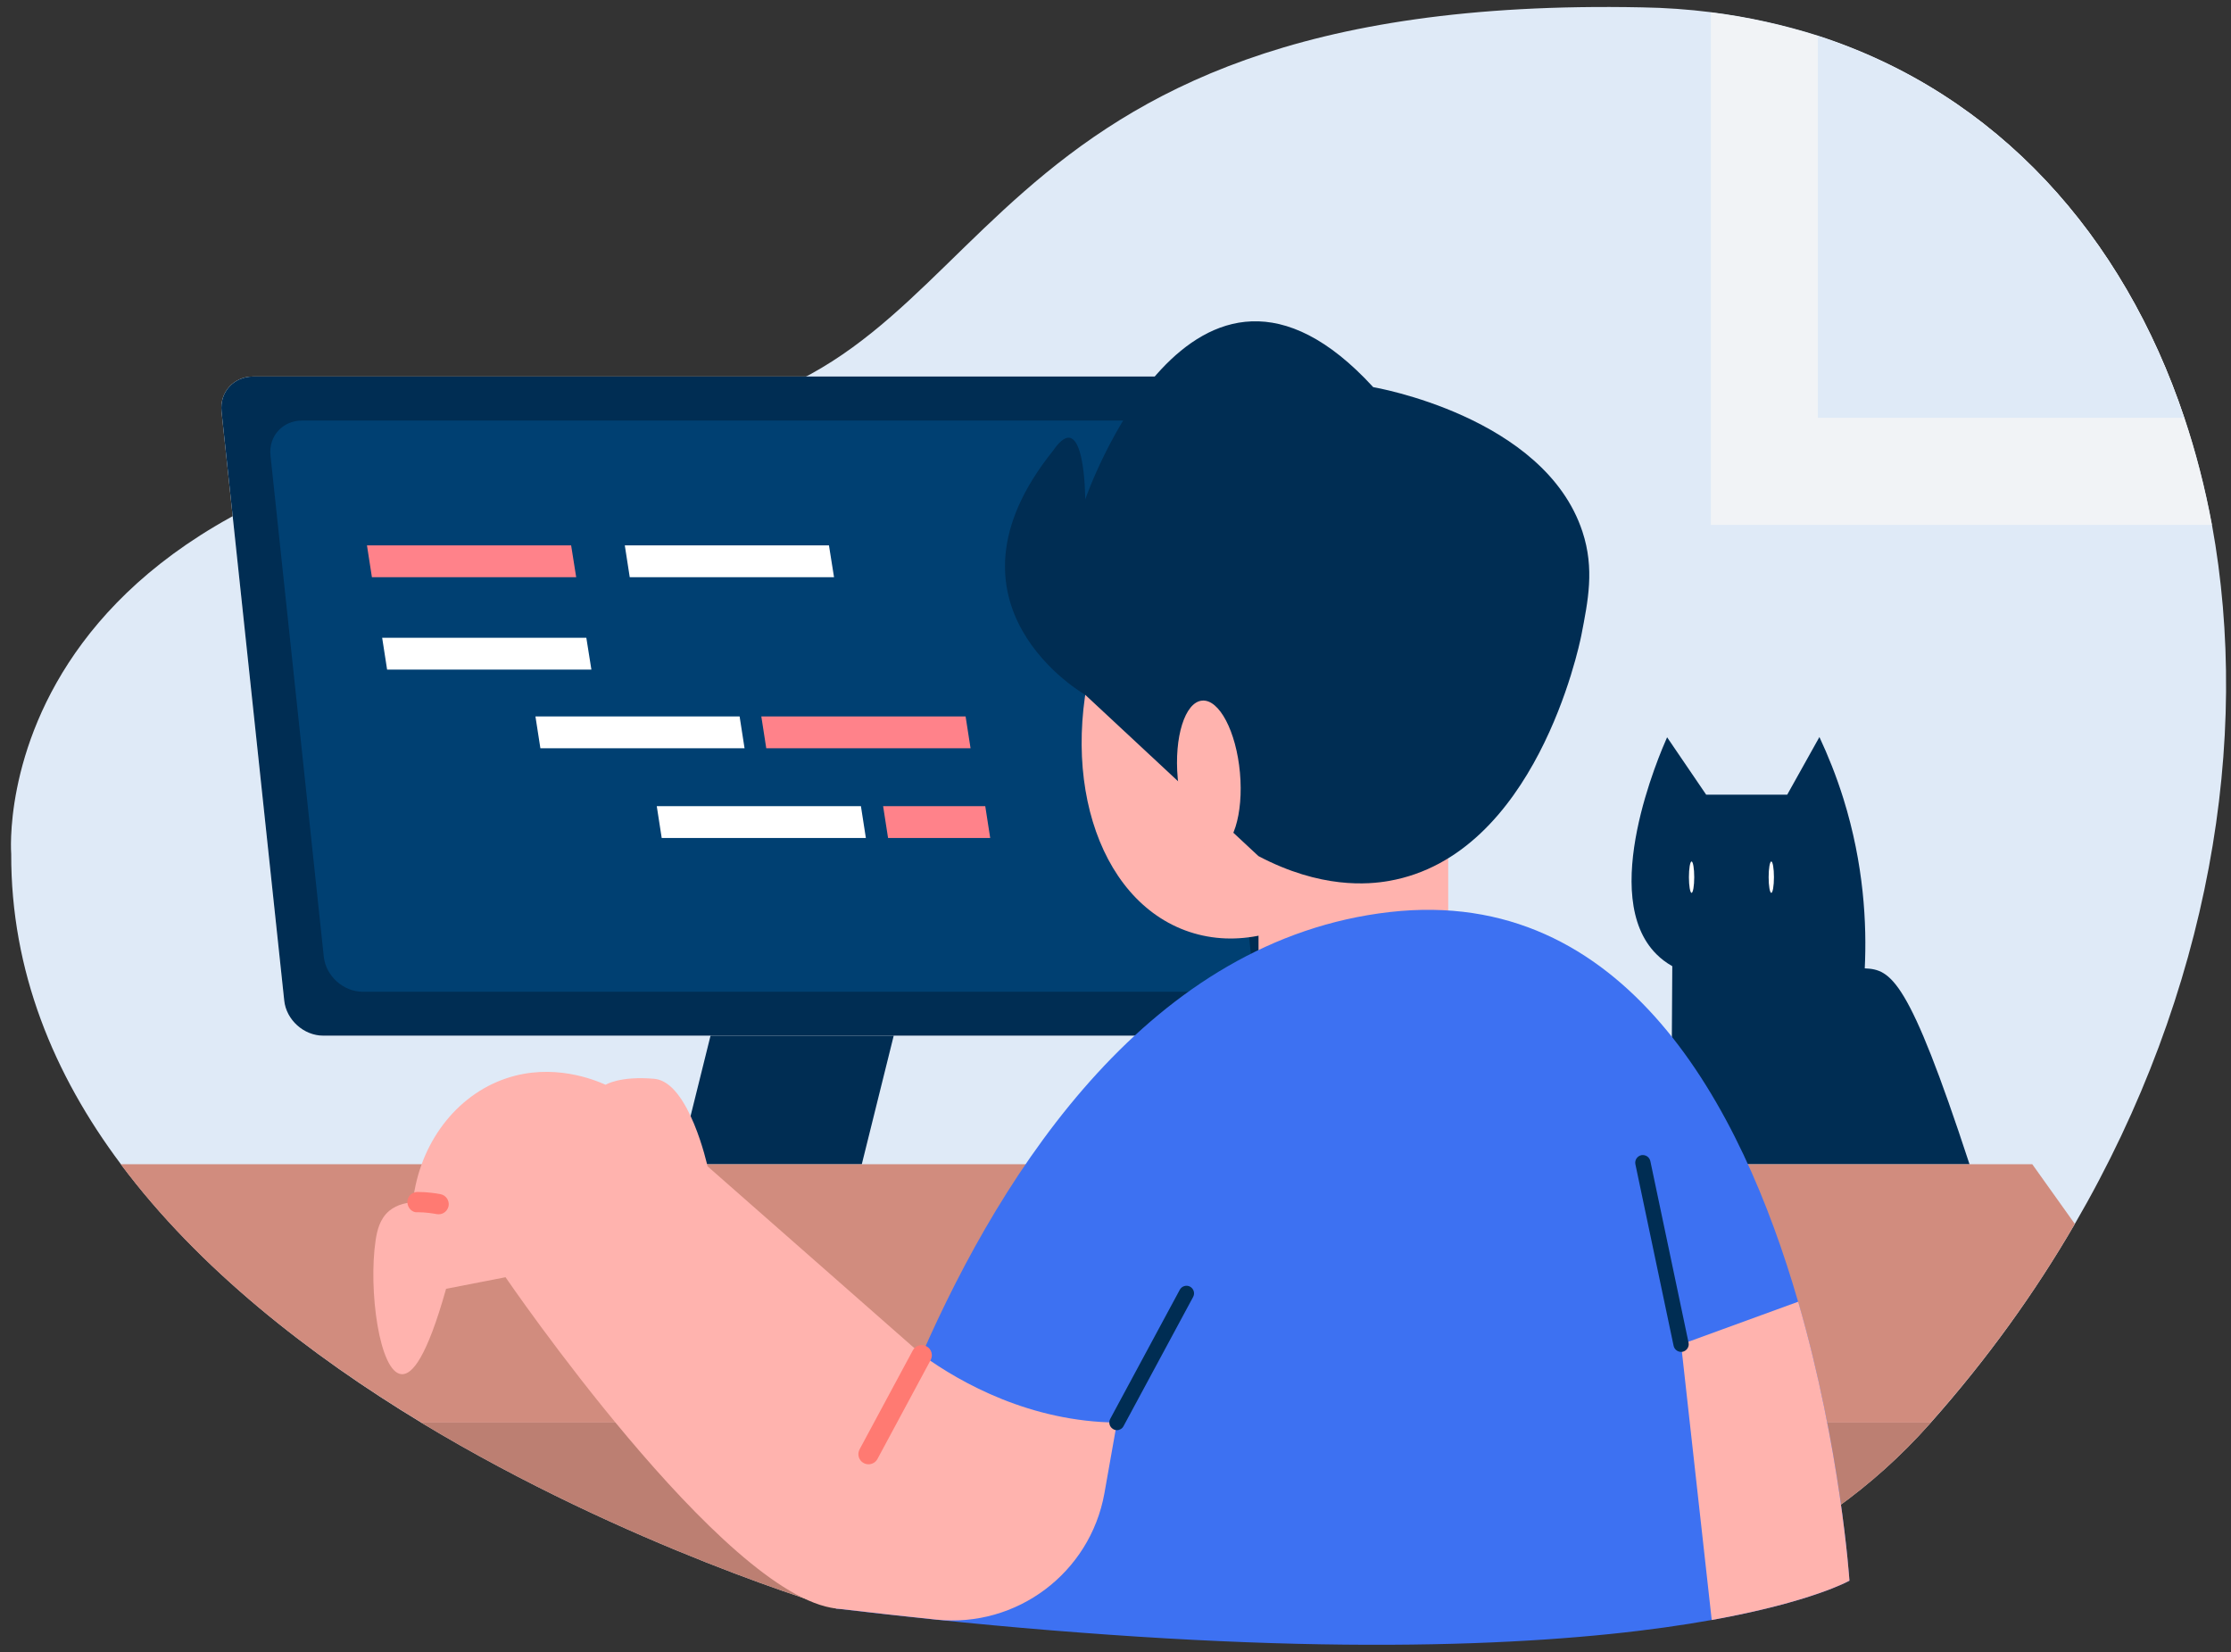
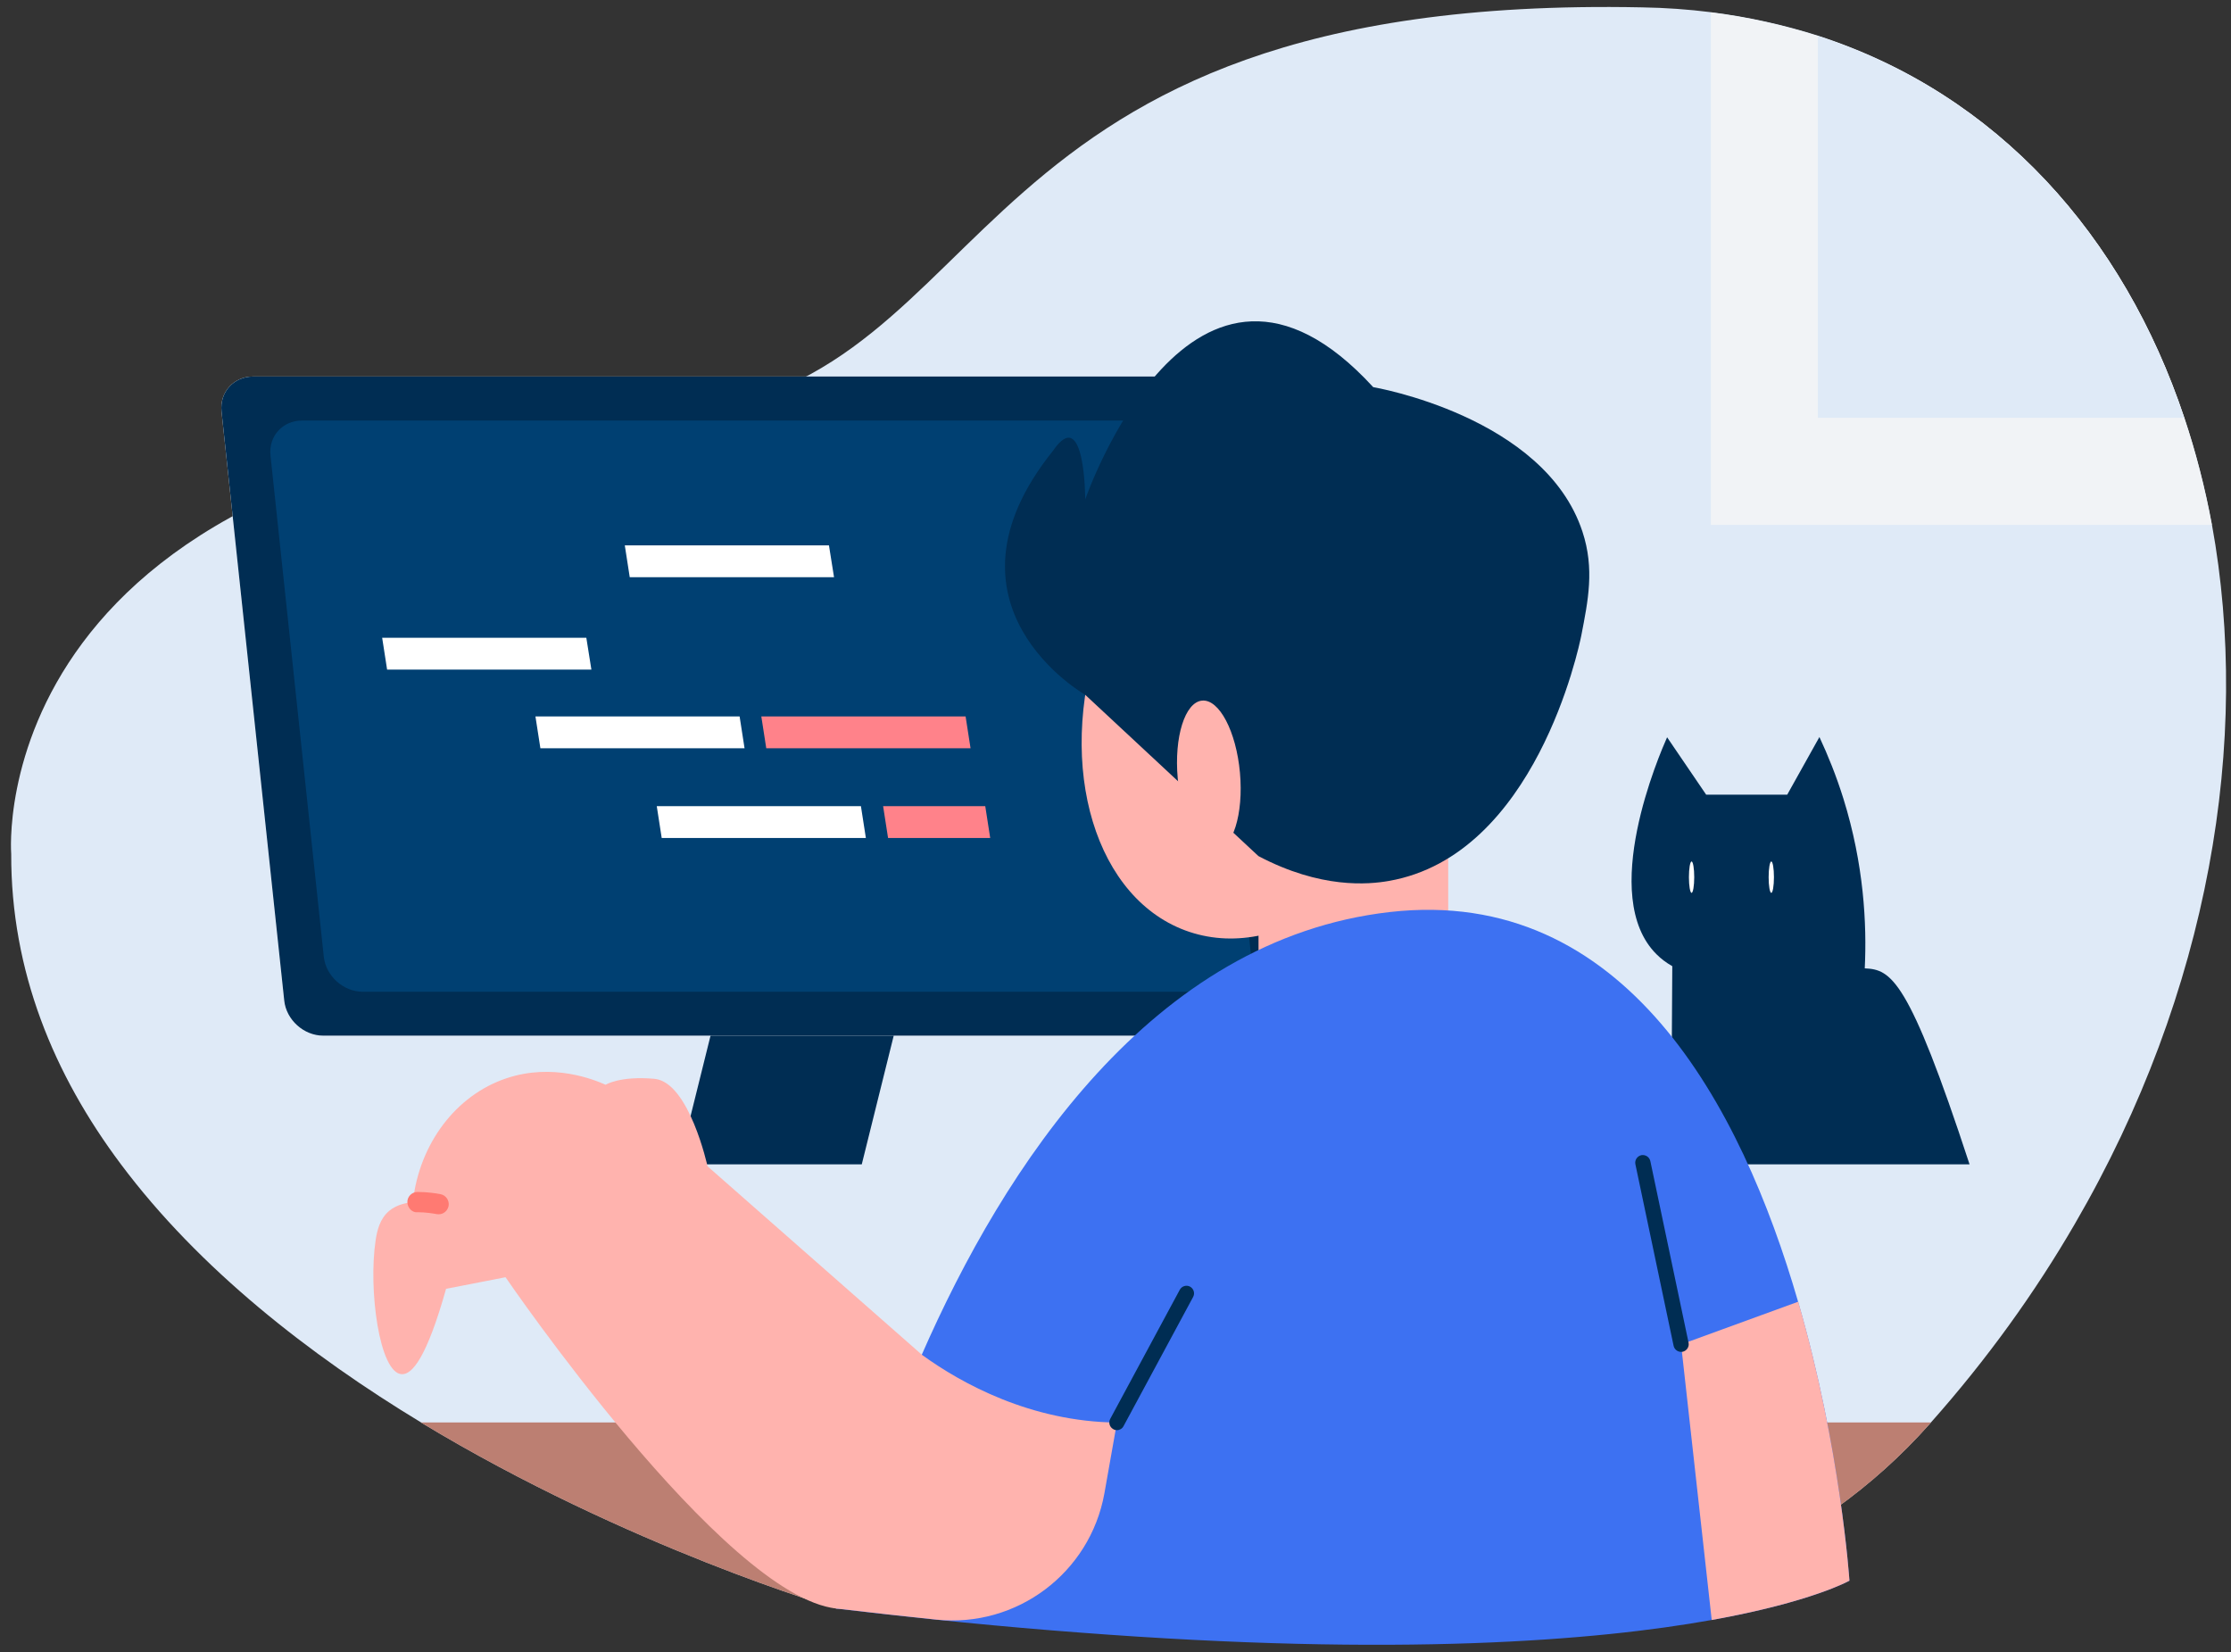
<svg xmlns="http://www.w3.org/2000/svg" version="1.1" id="Capa_1" x="0px" y="0px" viewBox="0 0 185 137" style="enable-background:new 0 0 185 137;" xml:space="preserve">
  <rect x="0" y="0" width="185" height="137" fill="#333333" stroke="none" />
  <style type="text/css">
	.st0{fill:#DFEAF7;}
	.st1{fill:#F1F3F6;}
	.st2{fill:#002D53;}
	.st3{fill:#FFFFFF;}
	.st4{fill:#004072;}
	.st5{fill:#FF828A;}
	.st6{fill:#BC7F72;}
	.st7{fill:#D18C7E;}
	.st8{fill:#FFB3AE;}
	.st9{fill:#3D71F2;}
	.st10{fill:#FF7A72;}
</style>
  <g>
    <g>
      <g>
        <path class="st0" d="M172.05,101.48c-3.29,5.67-7.25,11.19-11.93,16.46l-0.02,0.02c-0.05,0.05-0.1,0.12-0.15,0.17     c-9.3,10.44-22.81,16.13-36.79,15.94l-53.82-0.71c0,0-17.22-5.02-34.41-15.41c-0.02,0-0.02-0.02-0.03-0.02     c-9.2-5.57-18.39-12.72-24.89-21.42c-5.54-7.4-9.11-15.98-9.08-25.71c0,0-2.79-34.52,55.72-36.47     c26.74-3.12,22.19-34.88,79.5-33.72c1.96,0.03,3.88,0.17,5.71,0.4c3.12,0.39,6.09,1.06,8.9,1.95     c14.9,4.83,25.33,16.6,30.36,31.65c0.96,2.85,1.73,5.82,2.3,8.89C186.67,61.29,183.26,82.21,172.05,101.48z" />
      </g>
      <g>
        <g>
          <path class="st1" d="M183.41,43.52h-41.54V1.03c3.12,0.39,6.08,1.07,8.89,1.96c14.91,4.83,25.33,16.59,30.37,31.65      C182.08,37.48,182.84,40.46,183.41,43.52z" />
        </g>
        <g>
          <path class="st0" d="M181.11,34.64h-30.37V2.99C165.66,7.82,176.08,19.58,181.11,34.64z" />
        </g>
      </g>
    </g>
    <g>
      <g>
        <path class="st2" d="M163.32,96.54h-24.75c0.03-5.48,0.07-10.95,0.1-16.43c-0.51-0.29-0.94-0.62-1.3-0.98     c-4.87-4.82,0.27-16.65,0.87-18c1.08,1.59,2.16,3.18,3.24,4.76h6.72c0.89-1.59,1.78-3.18,2.67-4.78c0.71,1.52,1.4,3.22,1.99,5.11     c1.7,5.46,1.95,10.39,1.77,14.07C156.8,80.39,158.25,81.06,163.32,96.54z" />
      </g>
      <g>
        <path class="st3" d="M140.49,72.73c0,0.72-0.1,1.3-0.22,1.3c-0.12,0-0.22-0.58-0.22-1.3c0-0.72,0.1-1.3,0.22-1.3     C140.39,71.43,140.49,72.01,140.49,72.73z" />
      </g>
      <g>
        <path class="st3" d="M147.1,72.73c0,0.72-0.1,1.3-0.22,1.3s-0.22-0.58-0.22-1.3c0-0.72,0.1-1.3,0.22-1.3S147.1,72.01,147.1,72.73     z" />
      </g>
    </g>
    <g>
      <g>
        <g>
          <polygon class="st2" points="71.46,96.54 56.27,96.54 62.24,72.5 77.43,72.5     " />
        </g>
        <g>
          <g>
            <path class="st3" d="M107.8,82.97c0.17,1.6-1,2.9-2.61,2.9H26.8c-1.61,0-3.06-1.31-3.23-2.9l-5.2-48.85       c-0.17-1.6,1-2.9,2.61-2.9h78.39c1.61,0,3.06,1.31,3.23,2.9L107.8,82.97z" />
          </g>
          <g>
            <path class="st2" d="M107.8,82.97c0.17,1.6-1,2.9-2.61,2.9H26.8c-1.61,0-3.06-1.31-3.23-2.9l-5.2-48.85       c-0.17-1.6,1-2.9,2.61-2.9h78.39c1.61,0,3.06,1.31,3.23,2.9L107.8,82.97z" />
          </g>
        </g>
        <g>
          <g>
            <path class="st4" d="M30.08,82.23c-1.61,0-3.06-1.31-3.23-2.9l-4.42-41.56c-0.17-1.6,1-2.9,2.61-2.9H96.1       c1.61,0,3.06,1.31,3.23,2.9l4.42,41.56c0.17,1.6-1,2.9-2.61,2.9H30.08z" />
          </g>
        </g>
        <g>
          <g>
-             <polygon class="st5" points="47.78,47.86 30.84,47.86 30.43,45.22 47.36,45.22      " />
-           </g>
+             </g>
          <g>
            <polygon class="st3" points="69.16,47.86 52.22,47.86 51.81,45.22 68.74,45.22      " />
          </g>
          <g>
            <polygon class="st3" points="49.04,55.52 32.1,55.52 31.69,52.88 48.62,52.88      " />
          </g>
          <g>
            <polygon class="st3" points="61.74,62.04 44.81,62.04 44.4,59.4 61.33,59.4      " />
          </g>
          <g>
            <polygon class="st3" points="71.8,69.48 54.87,69.48 54.46,66.84 71.39,66.84      " />
          </g>
          <g>
            <polygon class="st5" points="82.11,69.48 73.64,69.48 73.23,66.84 81.7,66.84      " />
          </g>
          <g>
            <polygon class="st5" points="80.48,62.04 63.54,62.04 63.13,59.4 80.07,59.4      " />
          </g>
        </g>
      </g>
      <g>
        <g>
          <path class="st6" d="M160.12,117.95l-0.02,0.02c-0.05,0.05-0.1,0.12-0.15,0.17c-9.3,10.44-22.81,16.13-36.79,15.94l-53.82-0.71      c0,0-17.22-5.02-34.41-15.41c-0.02,0-0.02-0.02-0.03-0.02H160.12z" />
        </g>
        <g>
-           <path class="st7" d="M172.05,101.48c-3.29,5.67-7.27,11.21-11.95,16.47H34.94c-9.22-5.58-18.43-12.71-24.93-21.42h158.51      L172.05,101.48z" />
-         </g>
+           </g>
      </g>
    </g>
    <g>
      <g>
        <g>
          <path class="st8" d="M119.34,62.03c-3.65,11-12.92,17.82-20.7,15.24c-7.78-2.58-11.12-13.59-7.47-24.59s12.92-17.82,20.7-15.24      C119.65,40.02,123,51.03,119.34,62.03z" />
        </g>
        <g>
          <rect x="104.36" y="64.65" class="st8" width="15.73" height="18.76" />
        </g>
        <g>
          <path class="st2" d="M89.99,57.61c0,0-12.99-7.39-2.67-20.24c2.67-3.9,2.67,4.04,2.67,4.04s8.86-25.69,23.88-9.31      c0,0,14.2,2.4,17.35,11.98c1.02,3.1,0.46,5.74-0.09,8.59c-0.2,1-3.81,18.24-15.95,20.37c-1.7,0.3-5.66,0.67-10.83-2.06      C99.57,66.53,94.78,62.07,89.99,57.61z" />
        </g>
        <g>
          <path class="st8" d="M102.82,64.07c0.31,3.43-0.6,6.32-2.02,6.45c-1.43,0.13-2.83-2.55-3.14-5.98c-0.31-3.43,0.6-6.32,2.02-6.45      C101.1,57.96,102.51,60.64,102.82,64.07z" />
        </g>
      </g>
      <g>
        <g>
          <path class="st9" d="M153.36,131.06c0,0-3.09,1.76-11.42,3.26c-9.54,1.71-25.94,3.07-52.44,1.04      c-6.16-0.46-12.87-1.12-20.16-1.99c0,0,2.09-9.61,7.08-21.01c6.82-15.58,19.07-34.49,38.83-36.74      c19.51-2.22,29.16,16.12,33.85,32.3C152.64,120.11,153.36,131.06,153.36,131.06z" />
        </g>
        <g>
          <path class="st8" d="M153.36,131.06c0,0-3.09,1.76-11.42,3.26l-2.54-22.85l9.71-3.54C152.64,120.11,153.36,131.06,153.36,131.06      z" />
        </g>
        <g>
          <path class="st8" d="M92.62,117.95l-1.04,5.87c-1.19,6.6-7.27,11.16-13.93,10.47c-2.67-0.28-5.44-0.58-8.3-0.92      c-9.38-1.04-27.43-27.47-27.43-27.47l-4.93,0.96c-1.6,5.69-2.81,7.13-3.68,7.08c-1.85-0.1-2.78-7.01-2.16-11.12      c0.12-0.78,0.34-1.76,1.12-2.42c0.67-0.56,1.57-0.73,2.37-0.74c1.03,0.1,1.54,0.16,1.76,0.17c-0.27-0.05-0.96-0.18-1.76-0.17      c-0.12-0.01-0.26-0.02-0.4-0.04c0.55-4.81,3.57-8.81,7.74-10.21c3.86-1.3,7.28,0.11,8.24,0.53c0,0,1.19-0.75,4.06-0.49      c2.87,0.28,4.39,7.25,4.39,7.25l17.79,15.64C79.74,114.72,85.5,117.88,92.62,117.95z" />
        </g>
        <g>
          <path class="st10" d="M36.38,100.68c-0.05,0-0.1,0-0.15-0.01c-0.29-0.05-0.91-0.16-1.6-0.16c-0.44,0.06-0.84-0.36-0.85-0.83      c-0.01-0.46,0.36-0.84,0.83-0.85c0.85,0,1.59,0.12,1.9,0.18c0.46,0.08,0.77,0.52,0.69,0.98      C37.12,100.39,36.78,100.68,36.38,100.68z" />
        </g>
        <g>
-           <path class="st10" d="M72.02,121.41c-0.13,0-0.27-0.03-0.4-0.1c-0.41-0.22-0.56-0.73-0.34-1.14l4.41-8.2      c0.22-0.41,0.73-0.56,1.14-0.34c0.41,0.22,0.56,0.73,0.34,1.14l-4.41,8.2C72.61,121.25,72.32,121.41,72.02,121.41z" />
-         </g>
+           </g>
        <g>
          <path class="st2" d="M139.4,112.09c-0.29,0-0.55-0.2-0.62-0.5l-3.17-15.06c-0.07-0.34,0.15-0.67,0.49-0.75      c0.35-0.06,0.67,0.15,0.75,0.49l3.17,15.06c0.07,0.34-0.15,0.67-0.49,0.75C139.49,112.09,139.44,112.09,139.4,112.09z" />
        </g>
        <g>
          <path class="st2" d="M92.62,118.58c-0.1,0-0.2-0.02-0.3-0.08c-0.31-0.17-0.42-0.55-0.26-0.85l5.77-10.71      c0.17-0.31,0.55-0.42,0.85-0.26c0.31,0.17,0.42,0.55,0.26,0.85l-5.77,10.71C93.06,118.46,92.84,118.58,92.62,118.58z" />
        </g>
      </g>
    </g>
  </g>
</svg>